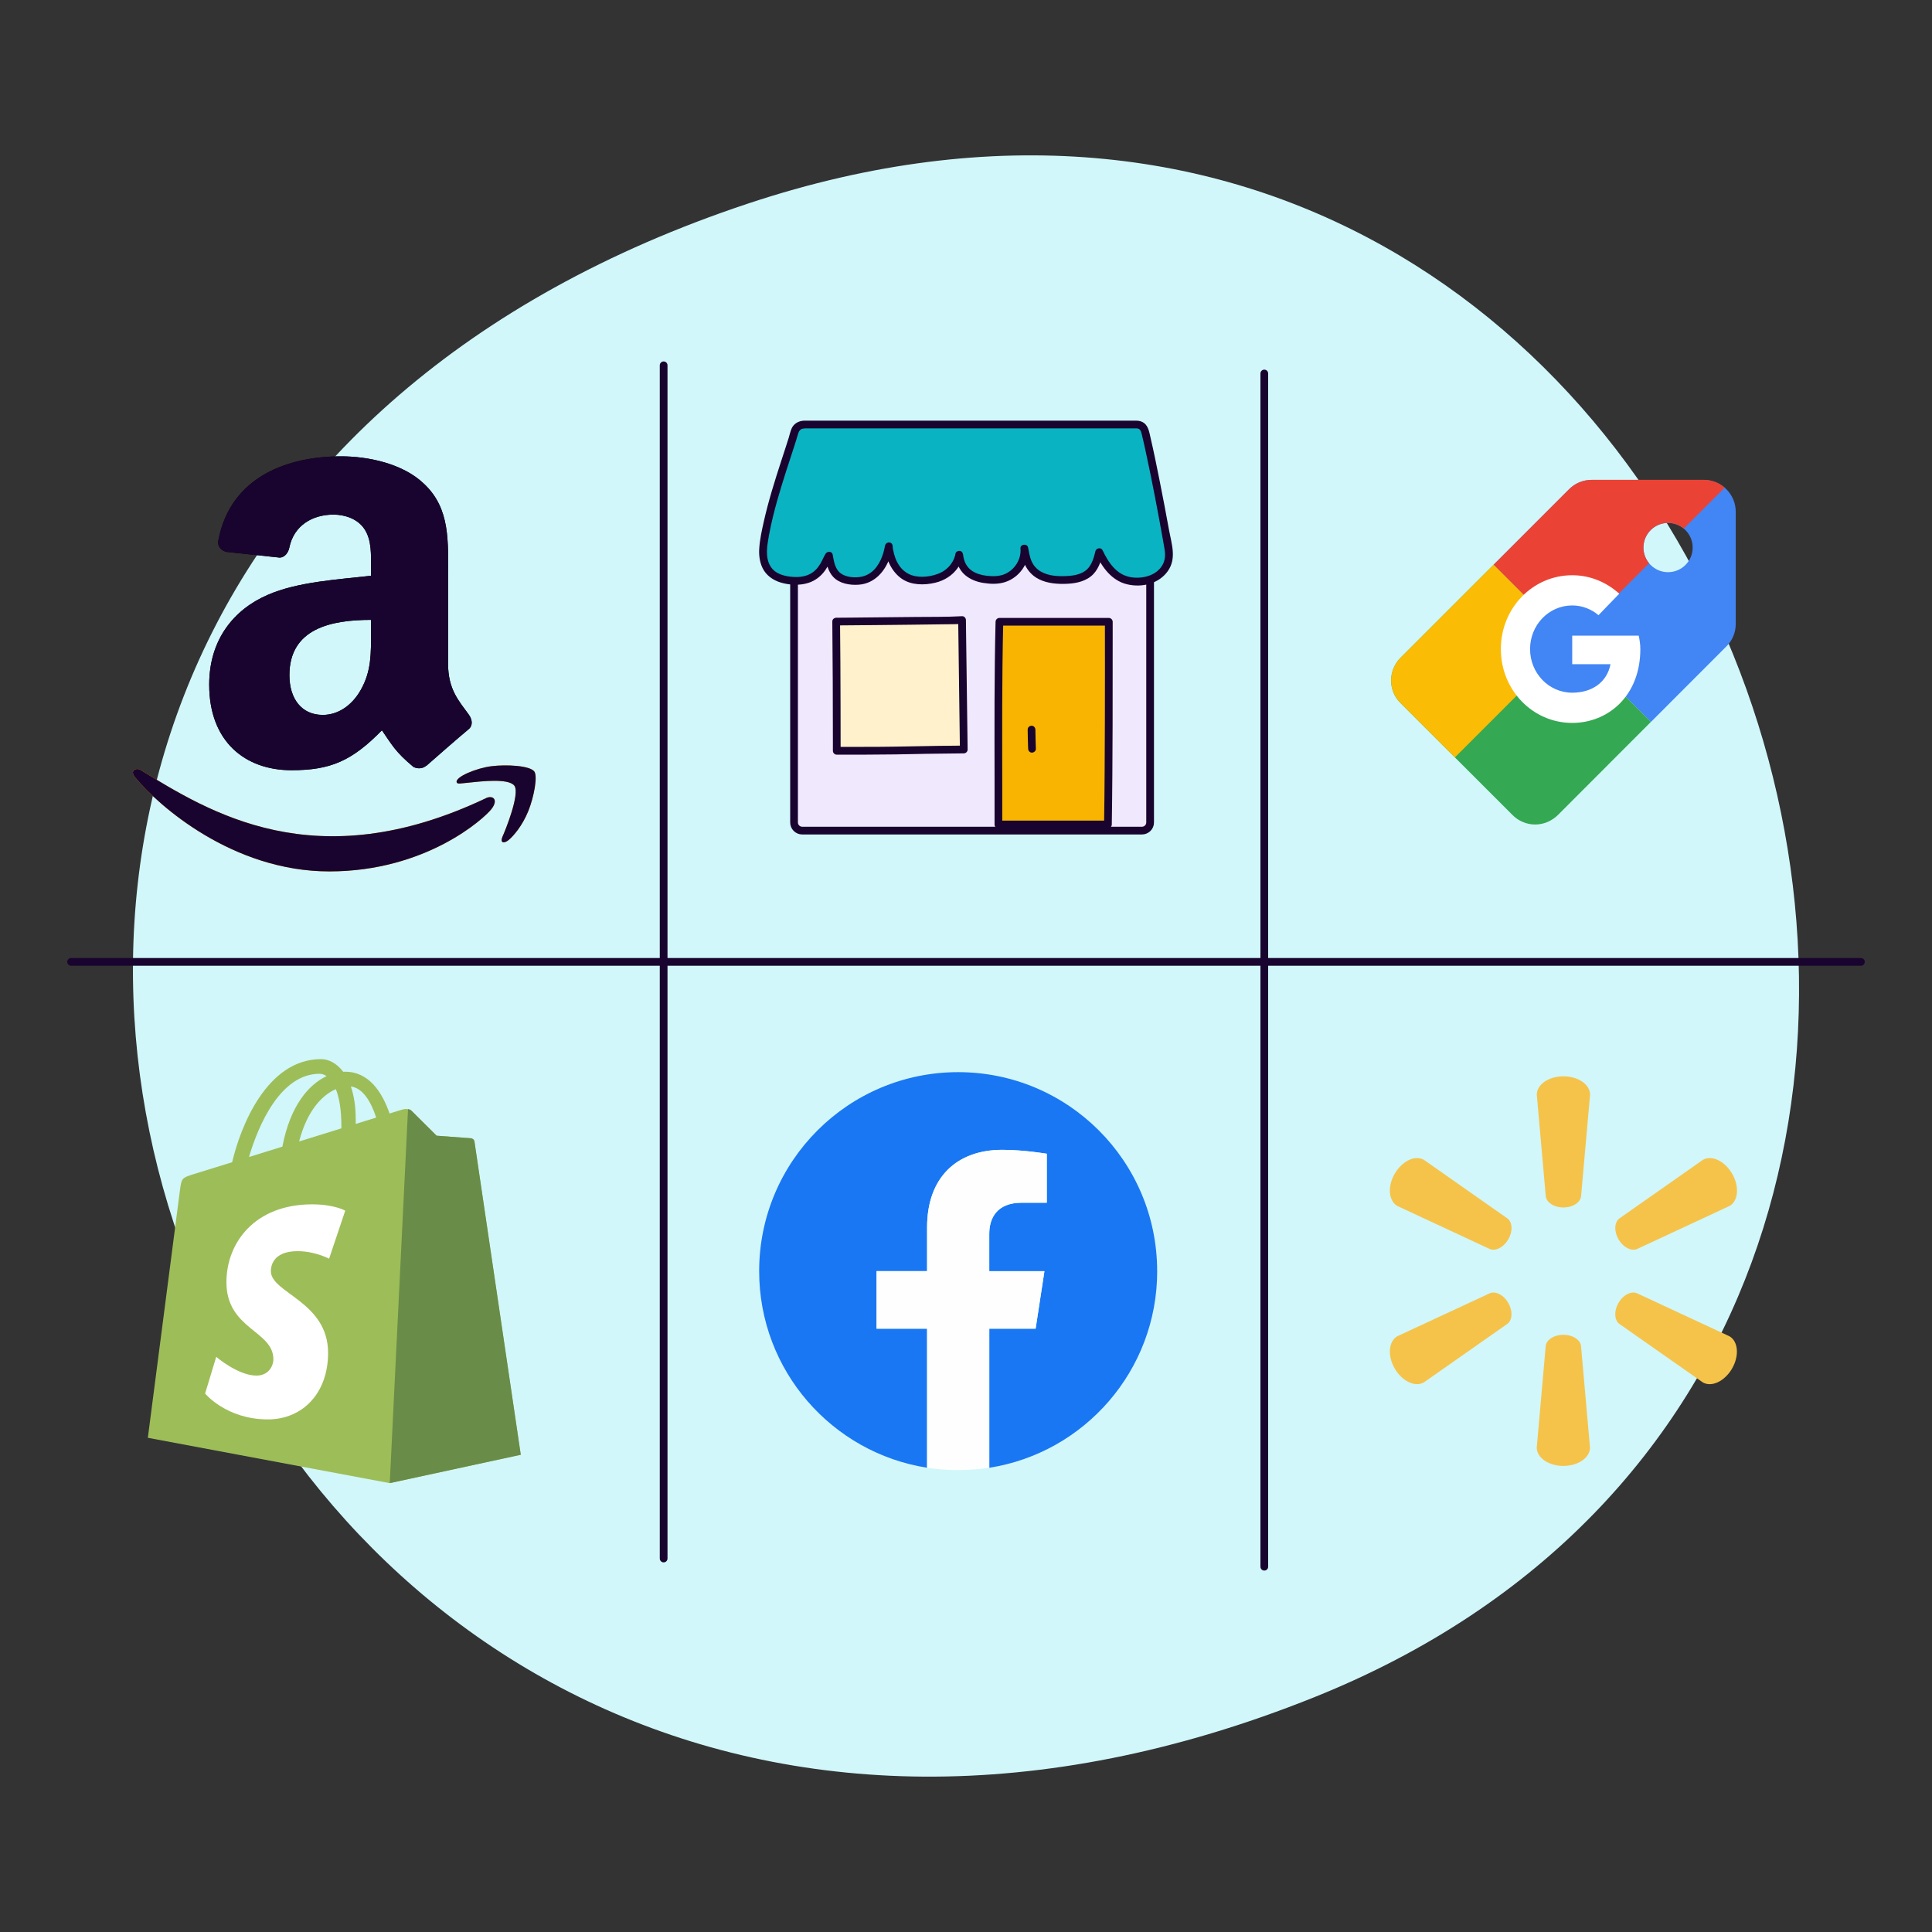
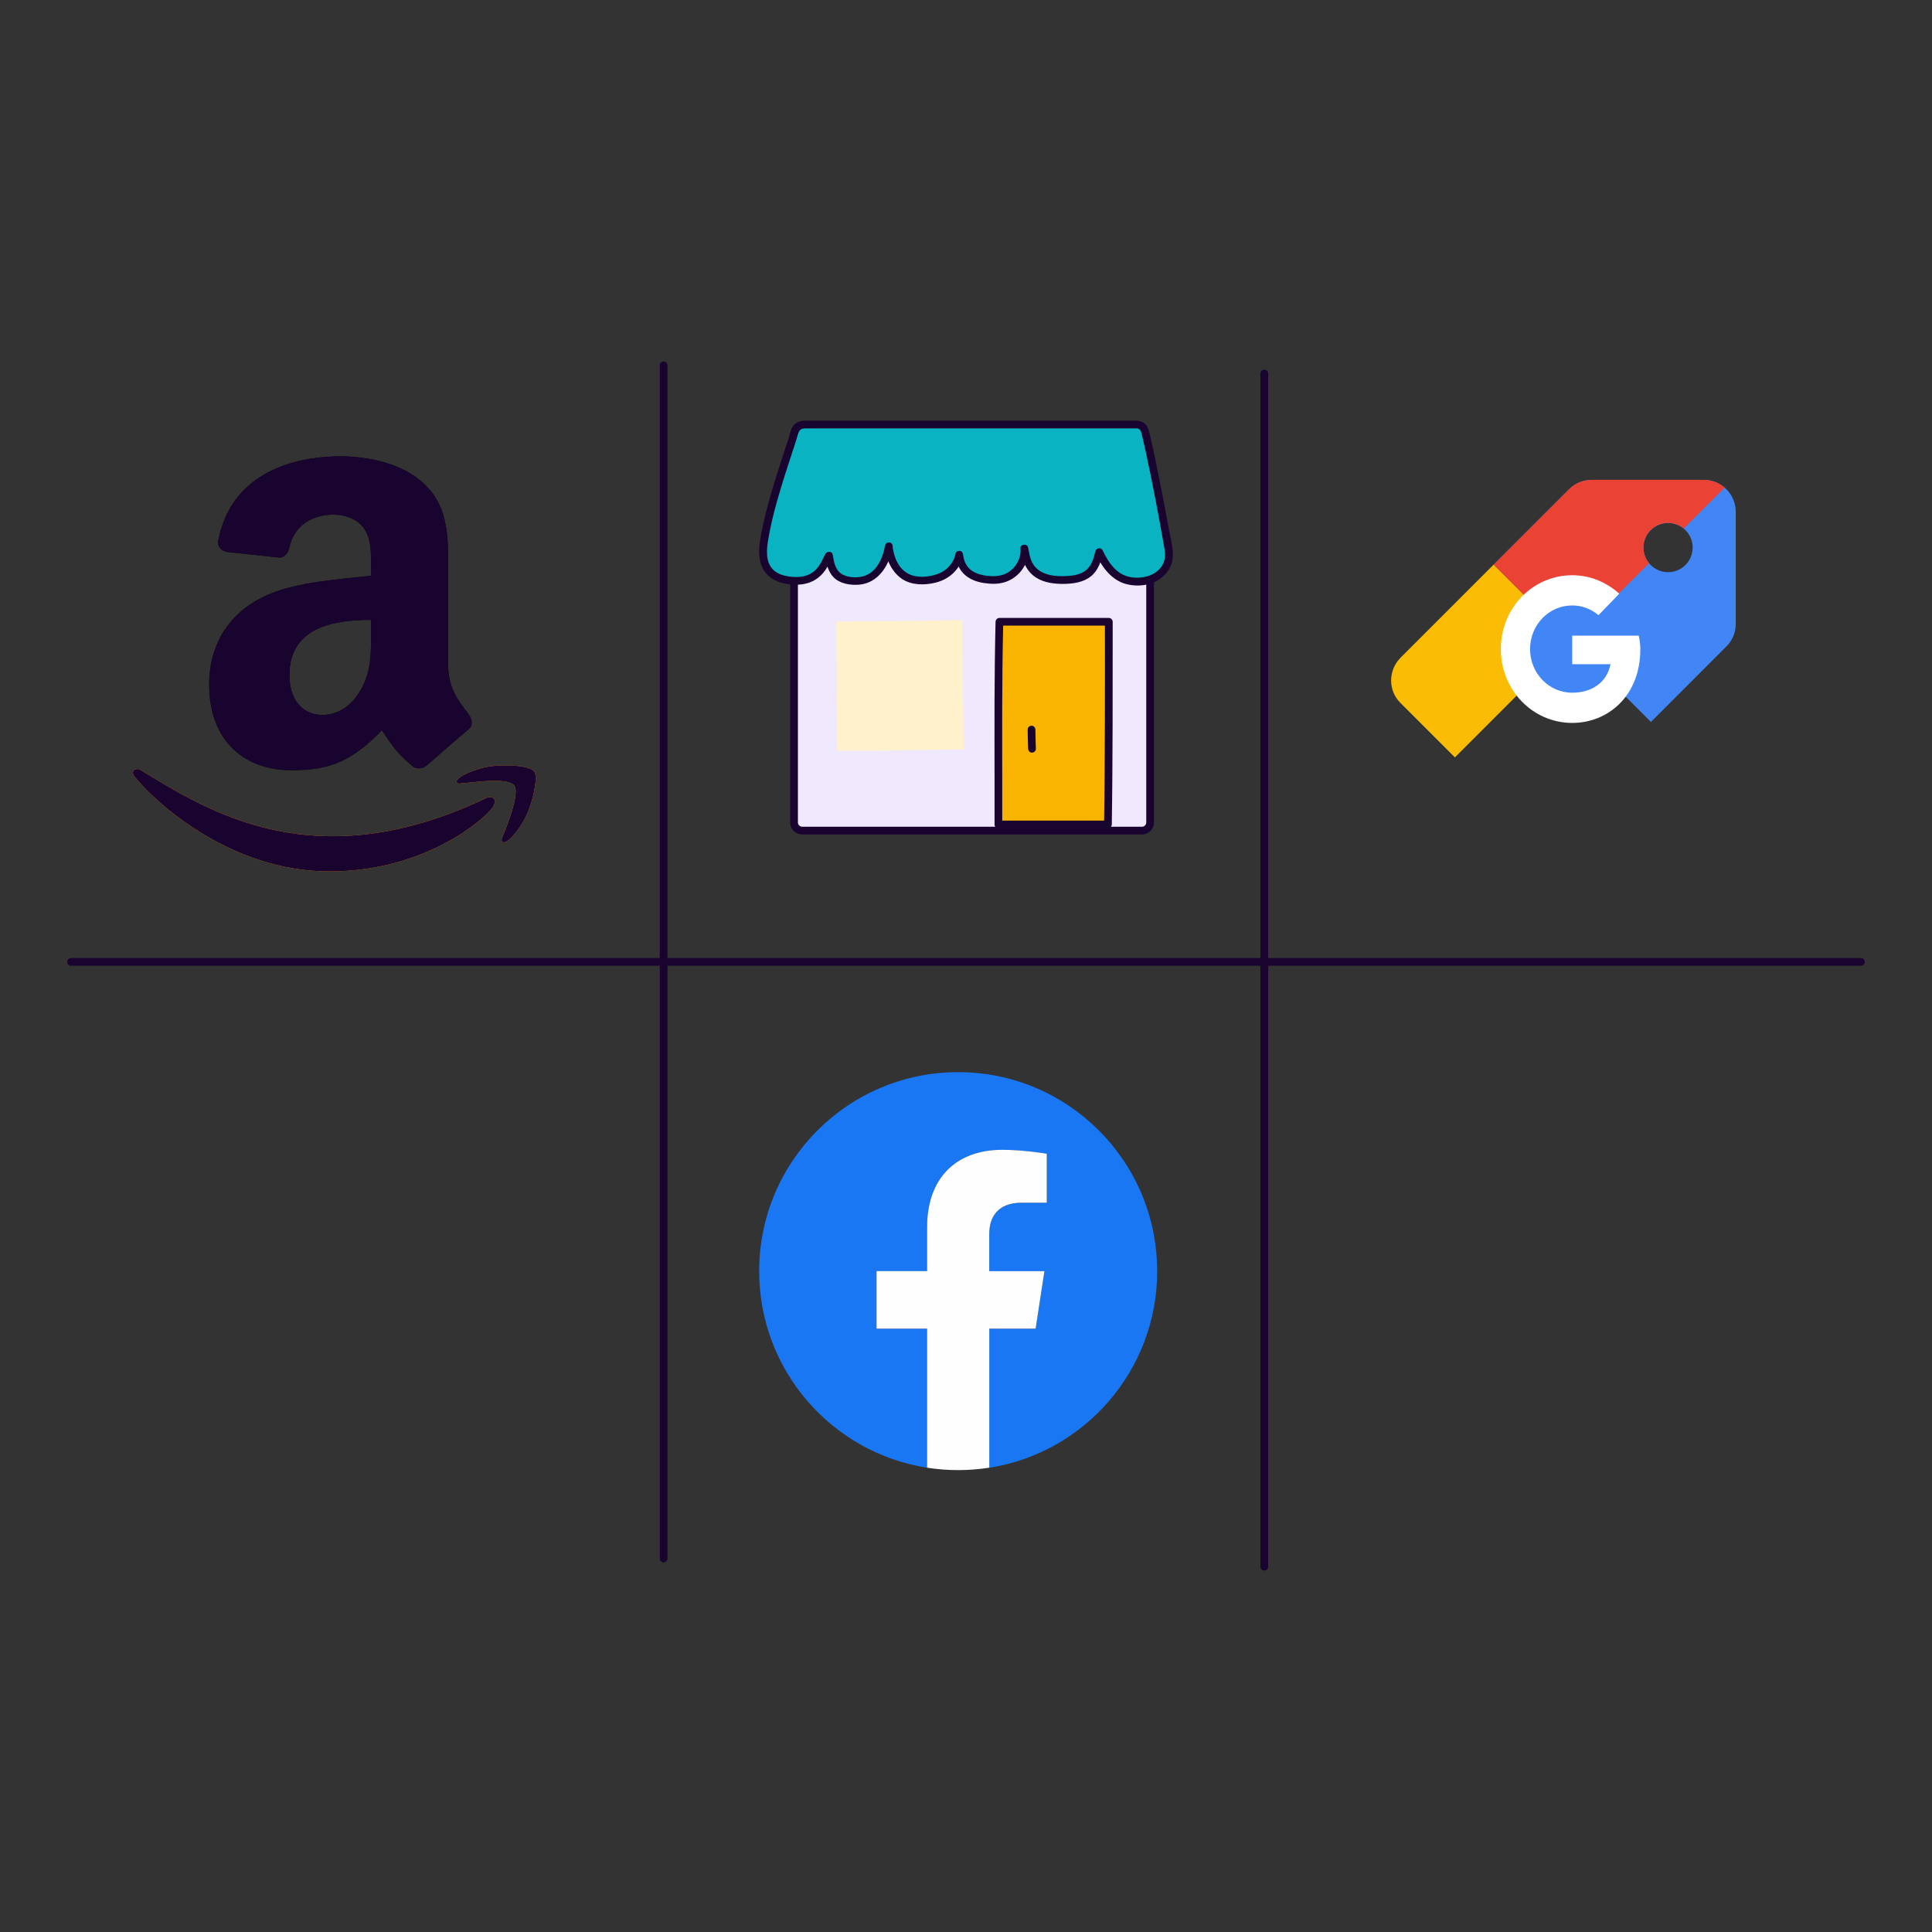
<svg xmlns="http://www.w3.org/2000/svg" id="Layer_8" data-name="Layer 8" viewBox="0 0 500 500">
  <rect x="0" y="0" width="500" height="500" fill="#333333" stroke="none" />
  <defs>
    <style>
      .cls-1, .cls-2 {
        fill: none;
      }

      .cls-3 {
        clip-path: url(#clippath);
      }

      .cls-4 {
        fill: #f8b400;
      }

      .cls-5 {
        fill: #698c48;
      }

      .cls-6 {
        fill: #fff1cc;
      }

      .cls-7, .cls-8 {
        fill: #fff;
      }

      .cls-9 {
        fill: #f5c34a;
      }

      .cls-10 {
        fill: #f90;
      }

      .cls-11 {
        fill: #9dbd58;
      }

      .cls-12 {
        fill: #d1f7fa;
      }

      .cls-13, .cls-14 {
        fill: #19042f;
      }

      .cls-15 {
        fill: #0ab3c2;
      }

      .cls-16 {
        fill: #f0e8fd;
        stroke-miterlimit: 10;
      }

      .cls-16, .cls-2 {
        stroke: #19042f;
        stroke-width: 2px;
      }

      .cls-17 {
        clip-path: url(#clippath-1);
      }

      .cls-18 {
        clip-path: url(#clippath-4);
      }

      .cls-19 {
        clip-path: url(#clippath-3);
      }

      .cls-20 {
        clip-path: url(#clippath-2);
      }

      .cls-21 {
        clip-path: url(#clippath-7);
      }

      .cls-22 {
        clip-path: url(#clippath-8);
      }

      .cls-23 {
        clip-path: url(#clippath-6);
      }

      .cls-24 {
        clip-path: url(#clippath-5);
      }

      .cls-25 {
        clip-path: url(#clippath-9);
      }

      .cls-2 {
        stroke-linecap: round;
        stroke-linejoin: round;
      }

      .cls-26 {
        fill: #1977f3;
      }

      .cls-26, .cls-27, .cls-28, .cls-14, .cls-8, .cls-29, .cls-30, .cls-31, .cls-32 {
        fill-rule: evenodd;
      }

      .cls-27 {
        fill: #34a853;
      }

      .cls-28 {
        fill: #4285f4;
      }

      .cls-29 {
        fill: #ea4335;
      }

      .cls-30 {
        fill: #fbbc05;
      }

      .cls-31 {
        fill: #fefefe;
      }
    </style>
    <clipPath id="clippath">
      <rect class="cls-1" x="34.4" y="118.12" width="104.24" height="107.42" />
    </clipPath>
    <clipPath id="clippath-1">
      <rect class="cls-1" x="34.4" y="118.12" width="104.24" height="107.42" />
    </clipPath>
    <clipPath id="clippath-2">
      <rect class="cls-1" x="359.69" y="278.55" width="89.84" height="100.83" />
    </clipPath>
    <clipPath id="clippath-3">
      <rect class="cls-1" x="359.69" y="278.55" width="89.84" height="100.83" />
    </clipPath>
    <clipPath id="clippath-4">
      <rect class="cls-1" x="196.46" y="277.46" width="103.01" height="103.01" />
    </clipPath>
    <clipPath id="clippath-5">
      <rect class="cls-1" x="196.46" y="277.46" width="103.01" height="103.01" />
    </clipPath>
    <clipPath id="clippath-6">
      <rect class="cls-1" x="360.02" y="124.19" width="89.19" height="89.19" />
    </clipPath>
    <clipPath id="clippath-7">
      <rect class="cls-1" x="360.02" y="124.19" width="89.19" height="89.19" />
    </clipPath>
    <clipPath id="clippath-8">
      <rect class="cls-1" x="38.27" y="274.1" width="96.5" height="109.74" />
    </clipPath>
    <clipPath id="clippath-9">
-       <rect class="cls-1" x="38.27" y="274.1" width="96.5" height="109.74" />
-     </clipPath>
+       </clipPath>
  </defs>
-   <path class="cls-12" d="m340.08,439.26c237.1-95.09,110.06-471.82-146.43-386.6C-101.54,150.74,52.46,554.61,340.08,439.26Z" />
  <g>
    <line class="cls-2" x1="18.4" y1="248.94" x2="481.6" y2="248.94" />
    <line class="cls-2" x1="171.75" y1="94.54" x2="171.75" y2="403.34" />
    <line class="cls-2" x1="327.2" y1="96.66" x2="327.2" y2="405.46" />
  </g>
  <g id="Amazon">
    <g class="cls-3">
      <g class="cls-17">
        <path class="cls-10" d="m125.83,206.54c-44.34,21.1-71.85,3.45-89.47-7.28-1.09-.68-2.94.16-1.33,2,5.87,7.12,25.1,24.26,50.2,24.26s40.06-13.71,41.93-16.1c1.86-2.37.54-3.68-1.33-2.9Zm12.45-6.88c-1.19-1.55-7.24-1.84-11.05-1.37-3.81.45-9.53,2.78-9.04,4.18.26.52.78.29,3.4.05,2.63-.26,9.98-1.19,11.52.81,1.54,2.02-2.35,11.63-3.06,13.18-.69,1.55.26,1.95,1.55.92,1.27-1.03,3.57-3.71,5.11-7.49,1.53-3.8,2.47-9.11,1.56-10.29Z" />
        <path class="cls-32" d="m96.02,163.49c0,5.54.14,10.15-2.66,15.07-2.26,4-5.84,6.46-9.83,6.46-5.46,0-8.63-4.16-8.63-10.29,0-12.11,10.85-14.31,21.13-14.31v3.08Zm14.33,34.64c-.94.84-2.3.9-3.36.34-4.72-3.92-5.56-5.74-8.15-9.47-7.8,7.96-13.31,10.33-23.43,10.33-11.95,0-21.27-7.38-21.27-22.15,0-11.53,6.26-19.39,15.15-23.23,7.72-3.4,18.49-4,26.72-4.94v-1.84c0-3.38.26-7.38-1.72-10.29-1.74-2.62-5.06-3.7-7.98-3.7-5.42,0-10.25,2.78-11.43,8.53-.24,1.28-1.18,2.54-2.46,2.6l-13.79-1.48c-1.16-.26-2.44-1.2-2.12-2.98,3.18-16.71,18.27-21.75,31.78-21.75,6.92,0,15.95,1.84,21.41,7.08,6.92,6.46,6.26,15.07,6.26,24.44v22.15c0,6.66,2.76,9.57,5.36,13.17.92,1.28,1.12,2.82-.04,3.78-2.9,2.42-8.05,6.92-10.89,9.43l-.04-.04" />
        <path class="cls-13" d="m125.83,206.54c-44.34,21.1-71.85,3.45-89.47-7.28-1.09-.68-2.94.16-1.33,2,5.87,7.12,25.1,24.26,50.2,24.26s40.06-13.71,41.93-16.1c1.86-2.37.54-3.68-1.33-2.9Zm12.45-6.88c-1.19-1.55-7.24-1.84-11.05-1.37-3.81.45-9.53,2.78-9.04,4.18.26.52.78.29,3.4.05,2.63-.26,9.98-1.19,11.52.81,1.54,2.02-2.35,11.63-3.06,13.18-.69,1.55.26,1.95,1.55.92,1.27-1.03,3.57-3.71,5.11-7.49,1.53-3.8,2.47-9.11,1.56-10.29Z" />
        <path class="cls-14" d="m96.02,163.49c0,5.54.14,10.15-2.66,15.07-2.26,4-5.84,6.46-9.83,6.46-5.46,0-8.63-4.16-8.63-10.29,0-12.11,10.85-14.31,21.13-14.31v3.08Zm14.33,34.64c-.94.84-2.3.9-3.36.34-4.72-3.92-5.56-5.74-8.15-9.47-7.8,7.96-13.31,10.33-23.43,10.33-11.95,0-21.27-7.38-21.27-22.15,0-11.53,6.26-19.39,15.15-23.23,7.72-3.4,18.49-4,26.72-4.94v-1.84c0-3.38.26-7.38-1.72-10.29-1.74-2.62-5.06-3.7-7.98-3.7-5.42,0-10.25,2.78-11.43,8.53-.24,1.28-1.18,2.54-2.46,2.6l-13.79-1.48c-1.16-.26-2.44-1.2-2.12-2.98,3.18-16.71,18.27-21.75,31.78-21.75,6.92,0,15.95,1.84,21.41,7.08,6.92,6.46,6.26,15.07,6.26,24.44v22.15c0,6.66,2.76,9.57,5.36,13.17.92,1.28,1.12,2.82-.04,3.78-2.9,2.42-8.05,6.92-10.89,9.43l-.04-.04" />
      </g>
    </g>
  </g>
  <g id="Walmart">
    <g class="cls-20">
      <g class="cls-19">
-         <path class="cls-9" d="m404.6,278.55c-3.84,0-6.88,2.14-6.88,4.75l2.33,26.38c.26,1.59,2.2,2.82,4.56,2.82,2.36,0,4.3-1.23,4.56-2.82l2.34-26.38c0-2.61-3.05-4.75-6.9-4.75h0Zm-37.96,21.16c-1.99.05-4.25,1.55-5.69,4.05-1.93,3.32-1.58,7.03.67,8.34l24.01,11.18c1.5.56,3.54-.51,4.72-2.54,1.18-2.04,1.09-4.34-.16-5.36l-21.68-15.21c-.56-.32-1.2-.47-1.86-.46h0Zm75.93,0c-.67-.02-1.3.13-1.86.46l-21.69,15.21c-1.24,1.02-1.33,3.32-.15,5.36h0c1.18,2.03,3.22,3.1,4.72,2.54l24.02-11.18c2.26-1.3,2.59-5.01.67-8.34-1.44-2.5-3.71-4-5.7-4.05h0Zm-56.05,34.8c-.31,0-.61.05-.89.15l-24.01,11.16c-2.25,1.31-2.59,5.02-.67,8.35,1.92,3.32,5.3,4.89,7.55,3.59l21.68-15.2c1.25-1.03,1.34-3.33.16-5.37h0c-.96-1.66-2.49-2.67-3.83-2.69m36.18,0c-1.35.02-2.87,1.03-3.83,2.7h0c-1.18,2.04-1.09,4.33.15,5.37l21.69,15.2c2.25,1.3,5.63-.28,7.56-3.59,1.91-3.32,1.59-7.04-.67-8.35l-24.01-11.17c-.28-.11-.58-.16-.89-.15m-18.1,10.93c-2.35,0-4.29,1.22-4.55,2.81l-2.33,26.38c0,2.61,3.05,4.75,6.88,4.75s6.9-2.14,6.9-4.75l-2.33-26.38c-.26-1.59-2.2-2.81-4.56-2.81h0Z" />
-       </g>
+         </g>
    </g>
  </g>
  <g>
    <path class="cls-16" d="m297.65,136.56v76.3c0,1.16-.95,2.1-2.12,2.1h-87.91c-1.17,0-2.12-.94-2.12-2.1v-76.3" />
    <g>
      <path class="cls-6" d="m216.41,160.86s30.01-.25,32.57-.4l.44,33.5c-19.2.17-11.08.33-32.87.33,0,0,.02-17.38-.15-33.43Z" />
-       <path class="cls-13" d="m216.41,161.86c3.44-.03,6.87-.06,10.31-.09,5.75-.06,11.49-.11,17.24-.2,1.67-.02,3.35-.01,5.02-.11l-1-1c.05,3.78.1,7.56.15,11.34.08,6.02.16,12.03.24,18.05.02,1.37.04,2.74.05,4.11l1-1c-4.46.04-8.92.09-13.38.19-2.95.06-5.91.11-8.86.13-3.54.02-7.09.02-10.63.02l1,1c0-7.61-.02-15.23-.06-22.84-.02-3.53-.05-7.06-.09-10.59-.01-1.29-2.01-1.29-2,0,.11,10.37.15,20.74.15,31.11,0,.78,0,1.55,0,2.33,0,.54.46,1,1,1,5.07,0,10.15,0,15.22-.07,2.78-.04,5.56-.12,8.35-.16,3.1-.05,6.2-.08,9.3-.11.54,0,1.01-.45,1-1-.05-3.78-.1-7.56-.15-11.34-.08-6.02-.16-12.03-.24-18.05-.02-1.37-.04-2.74-.05-4.11,0-.52-.45-1.03-1-1-4.03.23-8.1.15-12.14.2-5.57.06-11.15.12-16.72.17-1.24.01-2.47.02-3.71.03s-1.29,2.01,0,2Z" />
    </g>
    <g>
      <path class="cls-15" d="m208,109.88c-1.11,0-2.07.74-2.36,1.8-1.42,5.23-6.55,18.61-8.02,29-.47,3.3-.3,8.4,6.09,9.42,8.39,1.34,9.66-4.53,10.8-6.33.6,3.57,1.42,6.58,7.11,6.58,7.25,0,8.39-9.01,8.39-9.01,0,0,.46,8.89,8.39,8.89,8.96,0,9.85-6.68,9.85-6.68.52,5.49,5.23,6.5,8.77,6.56,5.67.09,8.44-4.75,8.09-8.16.51,2.4.72,8.41,10.39,8.16,6.25-.16,7.89-2.61,8.97-7.21,2.01,4.27,4.83,7.8,10.08,7.6,6.05-.23,8.53-4.41,7.89-8.12-1.81-10.41-4.77-25.56-6.16-30.91-.24-.93-1.09-1.58-2.06-1.58h-86.21Z" />
      <path class="cls-13" d="m208,108.88c-1.32.05-2.55.75-3.11,1.97-.35.76-.52,1.64-.77,2.45-.63,2.02-1.3,4.02-1.95,6.03-1.68,5.16-3.31,10.36-4.5,15.66-.51,2.28-1.03,4.62-1.18,6.96-.11,1.73.1,3.5.87,5.08.92,1.88,2.69,3.12,4.66,3.72,2.25.68,4.93.83,7.19.1,1.83-.58,3.3-1.76,4.39-3.31.72-1.02,1.13-2.2,1.79-3.26l-1.83-.24c.32,1.88.75,3.85,2.09,5.28,1.63,1.73,4.32,2.17,6.59,2,4.09-.3,6.78-3.4,8.07-7.07.33-.95.58-1.93.71-2.93h-2c.17,3.22,1.69,6.65,4.4,8.49,2.47,1.67,5.77,1.67,8.58,1.01,2.34-.55,4.44-1.84,5.84-3.81.65-.92,1.23-2.08,1.39-3.21l-1.96-.27c.21,2.01.92,3.96,2.5,5.3,1.33,1.13,2.99,1.76,4.7,2.03,1.87.3,3.84.37,5.66-.22s3.4-1.79,4.5-3.37,1.67-3.48,1.5-5.34l-1.96.27c.24,1.13.39,2.27.82,3.35.63,1.61,1.66,2.97,3.13,3.92,2.1,1.35,4.76,1.67,7.2,1.64s5.03-.39,6.99-1.94c1.85-1.47,2.63-3.8,3.15-6.01l-1.83.24c1.64,3.47,4.1,6.86,8.03,7.81s8.32-.17,10.6-3.45.94-6.99.31-10.45c-.8-4.41-1.64-8.81-2.52-13.21-.72-3.63-1.46-7.26-2.3-10.86-.36-1.55-.58-3.33-2.2-4.07-.48-.22-.98-.29-1.5-.3-1.93-.01-3.86,0-5.8,0-4.06,0-8.12,0-12.18,0h-15.96c-5.75,0-11.51,0-17.26,0-5.35,0-10.71,0-16.06,0h-12.36c-2.05,0-4.1,0-6.15,0h-.27c-1.29,0-1.29,2,0,2,1.36,0,2.72,0,4.07,0h10.66c4.97,0,9.93,0,14.9,0,5.6,0,11.19,0,16.79,0s10.89,0,16.33,0c4.51,0,9.02,0,13.52,0h8.37c.51,0,1.02-.02,1.52,0,.93.03,1.12.72,1.31,1.49.34,1.38.65,2.78.96,4.17,1.77,8.15,3.32,16.35,4.77,24.56.27,1.54.53,2.89-.02,4.39-.5,1.38-1.59,2.45-2.88,3.11-1.67.86-3.81,1.11-5.65.79s-3.24-1.2-4.45-2.49-2.11-2.9-2.88-4.51c-.37-.78-1.64-.56-1.83.24-.4,1.69-.91,3.48-2.12,4.68-1.34,1.32-3.43,1.69-5.3,1.78-2.2.11-4.62,0-6.59-1.09-.69-.38-1.17-.78-1.71-1.41-.06-.07-.08-.09-.2-.26-.09-.13-.17-.26-.26-.4s-.15-.27-.22-.4c-.04-.07-.24-.51-.16-.33-.48-1.13-.63-2.32-.88-3.51-.23-1.09-2.07-.87-1.96.27.25,2.72-1.44,5.47-3.98,6.59-1.48.65-3.12.65-4.69.48-1.3-.14-2.65-.5-3.77-1.22-1.48-.94-2.24-2.54-2.41-4.25-.05-.49-.34-.92-.87-.98-.44-.05-1.03.22-1.1.72-.03.22-.09.44-.15.65-.07.24-.16.47-.25.7-.07.17.08-.16,0,.01-.04.08-.07.15-.11.23-.07.15-.15.3-.24.45-.83,1.47-2.19,2.62-3.94,3.24-2.31.82-5.31,1.09-7.54-.09-.82-.43-1.59-1.11-2.09-1.77-.28-.37-.53-.78-.75-1.19-.24-.45-.34-.68-.48-1.06-.28-.76-.49-1.54-.63-2.34-.02-.13-.04-.27-.06-.4.03.21,0,.08,0-.1,0-.09-.02-.18-.02-.27-.07-1.32-1.84-1.25-2,0,.07-.58-.04.19-.07.34-.09.46-.21.92-.34,1.37-.4,1.34-.91,2.51-1.79,3.69s-2.17,2.12-3.7,2.47c-1.74.4-4.19.22-5.61-.89s-1.71-3.06-2.01-4.8c-.15-.9-1.41-.91-1.83-.24-.51.82-.85,1.75-1.35,2.58-.66,1.11-1.44,2-2.61,2.64-1.64.9-3.67.95-5.51.69s-3.68-.92-4.7-2.47c-.81-1.23-1.03-2.63-1.01-4.08.01-.81.11-1.58.2-2.22.18-1.19.4-2.37.64-3.54,1.03-4.98,2.5-9.86,4.04-14.69.73-2.28,1.49-4.55,2.22-6.83.28-.87.56-1.74.81-2.62s.5-1.8,1.62-1.84c1.28-.04,1.29-2.05,0-2Z" />
    </g>
    <g>
      <path class="cls-4" d="m258.38,213.38c.04-17.45-.18-35.24.26-52.47h28.31s.1,33.96-.22,52.47h-28.35Z" />
      <path class="cls-13" d="m259.38,213.38c.03-13.68-.09-27.37.06-41.05.04-3.81.11-7.62.2-11.42l-1,1h28.31l-1-1c.01,4.18.01,8.37.01,12.55,0,8.68-.02,17.35-.08,26.03-.03,4.63-.07,9.26-.15,13.89l1-1c-3.19,0-6.38,0-9.57,0h-15.26c-1.17,0-2.34,0-3.51,0-1.29,0-1.29,2,0,2,3.19,0,6.38,0,9.57,0,5.09,0,10.18,0,15.26,0,1.17,0,2.34,0,3.51,0,.55,0,.99-.46,1-1,.14-8.58.18-17.17.21-25.75.02-7.44.03-14.89.02-22.33,0-1.46,0-2.92,0-4.38,0-.54-.46-1-1-1h-28.31c-.55,0-.99.46-1,1-.34,13.64-.28,27.29-.26,40.93,0,3.85,0,7.69,0,11.54,0,1.29,2,1.29,2,0Z" />
    </g>
    <path class="cls-13" d="m265.96,188.82c.03,1.65.05,3.31.12,4.96.02.52.44,1.02,1,1,.52-.02,1.02-.44,1-1-.07-1.65-.09-3.3-.12-4.96-.01-.52-.45-1.02-1-1s-1.01.44-1,1h0Z" />
  </g>
  <g id="Facebook">
    <g class="cls-18">
      <g class="cls-24">
        <path class="cls-26" d="m299.47,328.97c0-28.44-23.06-51.5-51.5-51.5s-51.5,23.06-51.5,51.5c0,25.71,18.83,47.01,43.46,50.88v-35.99h-13.08v-14.89h13.08v-11.35c0-12.91,7.69-20.04,19.45-20.04,5.63,0,11.53,1.01,11.53,1.01v12.68h-6.5c-6.4,0-8.39,3.97-8.39,8.05v9.66h14.28l-2.28,14.89h-12v35.99c24.63-3.86,43.46-25.17,43.46-50.88h0Z" />
        <path class="cls-31" d="m268.02,343.86l2.28-14.89h-14.28v-9.66c0-4.07,1.99-8.05,8.39-8.05h6.5v-12.68s-5.9-1.01-11.53-1.01c-11.76,0-19.45,7.13-19.45,20.04v11.35h-13.08v14.89h13.08v35.99c2.62.41,5.31.62,8.05.62s5.42-.22,8.05-.62v-35.99h12,0Z" />
      </g>
    </g>
  </g>
  <g id="Google_Shopping" data-name="Google Shopping">
    <g class="cls-23">
      <g class="cls-21">
        <path class="cls-28" d="m431.69,148.08c3.52,0,6.37-2.85,6.37-6.37s-2.85-6.37-6.37-6.37-6.37,2.85-6.37,6.37,2.85,6.37,6.37,6.37m-45.13-1.94l19.54-19.54c1.49-1.49,3.56-2.4,5.84-2.4h28.99c4.56-.01,8.27,3.67,8.28,8.23v29.04c0,2.28-.91,4.35-2.44,5.84l-19.51,19.53-40.69-40.69Z" />
-         <path class="cls-27" d="m427.25,186.83l-24.08,24.11c-1.53,1.49-3.6,2.44-5.88,2.44s-4.35-.95-5.84-2.44l-28.99-28.99c-1.53-1.49-2.44-3.56-2.44-5.84s.95-4.39,2.44-5.88l24.1-24.1,40.69,40.69Z" />
        <path class="cls-30" d="m376.53,196.01l-14.07-14.07c-1.53-1.49-2.44-3.56-2.44-5.84s.95-4.39,2.44-5.88l24.1-24.1,19.93,19.93-29.96,29.96Z" />
        <path class="cls-29" d="m446.35,126.19c-1.51-1.3-3.43-2.01-5.42-2.01h-28.99c-2.28,0-4.35.91-5.84,2.4l-19.54,19.54,19.93,19.93,20.29-20.29c-.95-1.14-1.46-2.58-1.46-4.06,0-3.52,2.85-6.37,6.37-6.37,1.48,0,2.92.51,4.06,1.46l10.6-10.6Z" />
        <path class="cls-28" d="m406.47,155.38c7.15,0,12.94,5.79,12.94,12.94s-5.79,12.94-12.94,12.94-12.94-5.79-12.94-12.94,5.79-12.94,12.94-12.94" />
        <path class="cls-8" d="m424.1,164.51h-17.21v7.38h9.91c-.92,4.69-4.78,7.38-9.91,7.38-6.04,0-10.91-5.04-10.91-11.29s4.87-11.29,10.91-11.29c2.6,0,4.95.96,6.8,2.52l5.37-5.56c-3.27-2.95-7.47-4.78-12.17-4.78-10.24,0-18.47,8.51-18.47,19.11s8.23,19.11,18.47,19.11c9.24,0,17.63-6.95,17.63-19.11,0-1.13-.17-2.34-.42-3.47" />
      </g>
    </g>
  </g>
  <g id="Shopify">
    <g class="cls-22">
      <g class="cls-25">
        <path class="cls-11" d="m122.79,295.47c-.08-.55-.56-.86-.96-.89-.4-.03-8.84-.66-8.84-.66,0,0-5.86-5.82-6.5-6.46-.64-.64-1.9-.45-2.39-.3-.07.02-1.28.39-3.28,1.01-1.96-5.63-5.41-10.81-11.48-10.81-.17,0-.34,0-.51.02-1.73-2.28-3.87-3.28-5.72-3.28-14.15,0-20.92,17.69-23.03,26.68-5.5,1.7-9.41,2.91-9.91,3.07-3.07.96-3.17,1.06-3.57,3.95-.3,2.19-8.34,64.3-8.34,64.3l62.59,11.73,33.91-7.34s-11.9-80.48-11.98-81.03m-25.42-6.23c-1.57.49-3.36,1.04-5.3,1.64,0-.37,0-.74,0-1.14,0-3.5-.49-6.32-1.26-8.55,3.13.39,5.22,3.96,6.56,8.05m-10.44-7.36c.87,2.18,1.43,5.31,1.43,9.54,0,.21,0,.41,0,.61-3.45,1.07-7.19,2.22-10.94,3.39,2.11-8.13,6.06-12.05,9.51-13.54m-4.21-3.98c.61,0,1.23.21,1.82.61-4.54,2.13-9.4,7.51-11.45,18.25-3,.93-5.93,1.84-8.64,2.68,2.41-8.19,8.12-21.54,18.28-21.54" />
        <path class="cls-5" d="m121.83,294.58c-.4-.03-8.83-.66-8.83-.66,0,0-5.86-5.81-6.5-6.46-.24-.24-.57-.36-.9-.42l-4.73,96.79,33.91-7.34s-11.9-80.48-11.98-81.04c-.08-.55-.56-.86-.96-.89" />
        <path class="cls-7" d="m89.35,313.31l-4.18,12.44s-3.66-1.95-8.15-1.95c-6.58,0-6.92,4.13-6.92,5.17,0,5.68,14.81,7.85,14.81,21.16,0,10.47-6.64,17.21-15.59,17.21-10.74,0-16.24-6.69-16.24-6.69l2.88-9.5s5.65,4.85,10.41,4.85c3.11,0,4.38-2.45,4.38-4.24,0-7.41-12.15-7.74-12.15-19.92,0-10.25,7.36-20.16,22.2-20.16,5.72,0,8.55,1.64,8.55,1.64" />
      </g>
    </g>
  </g>
</svg>